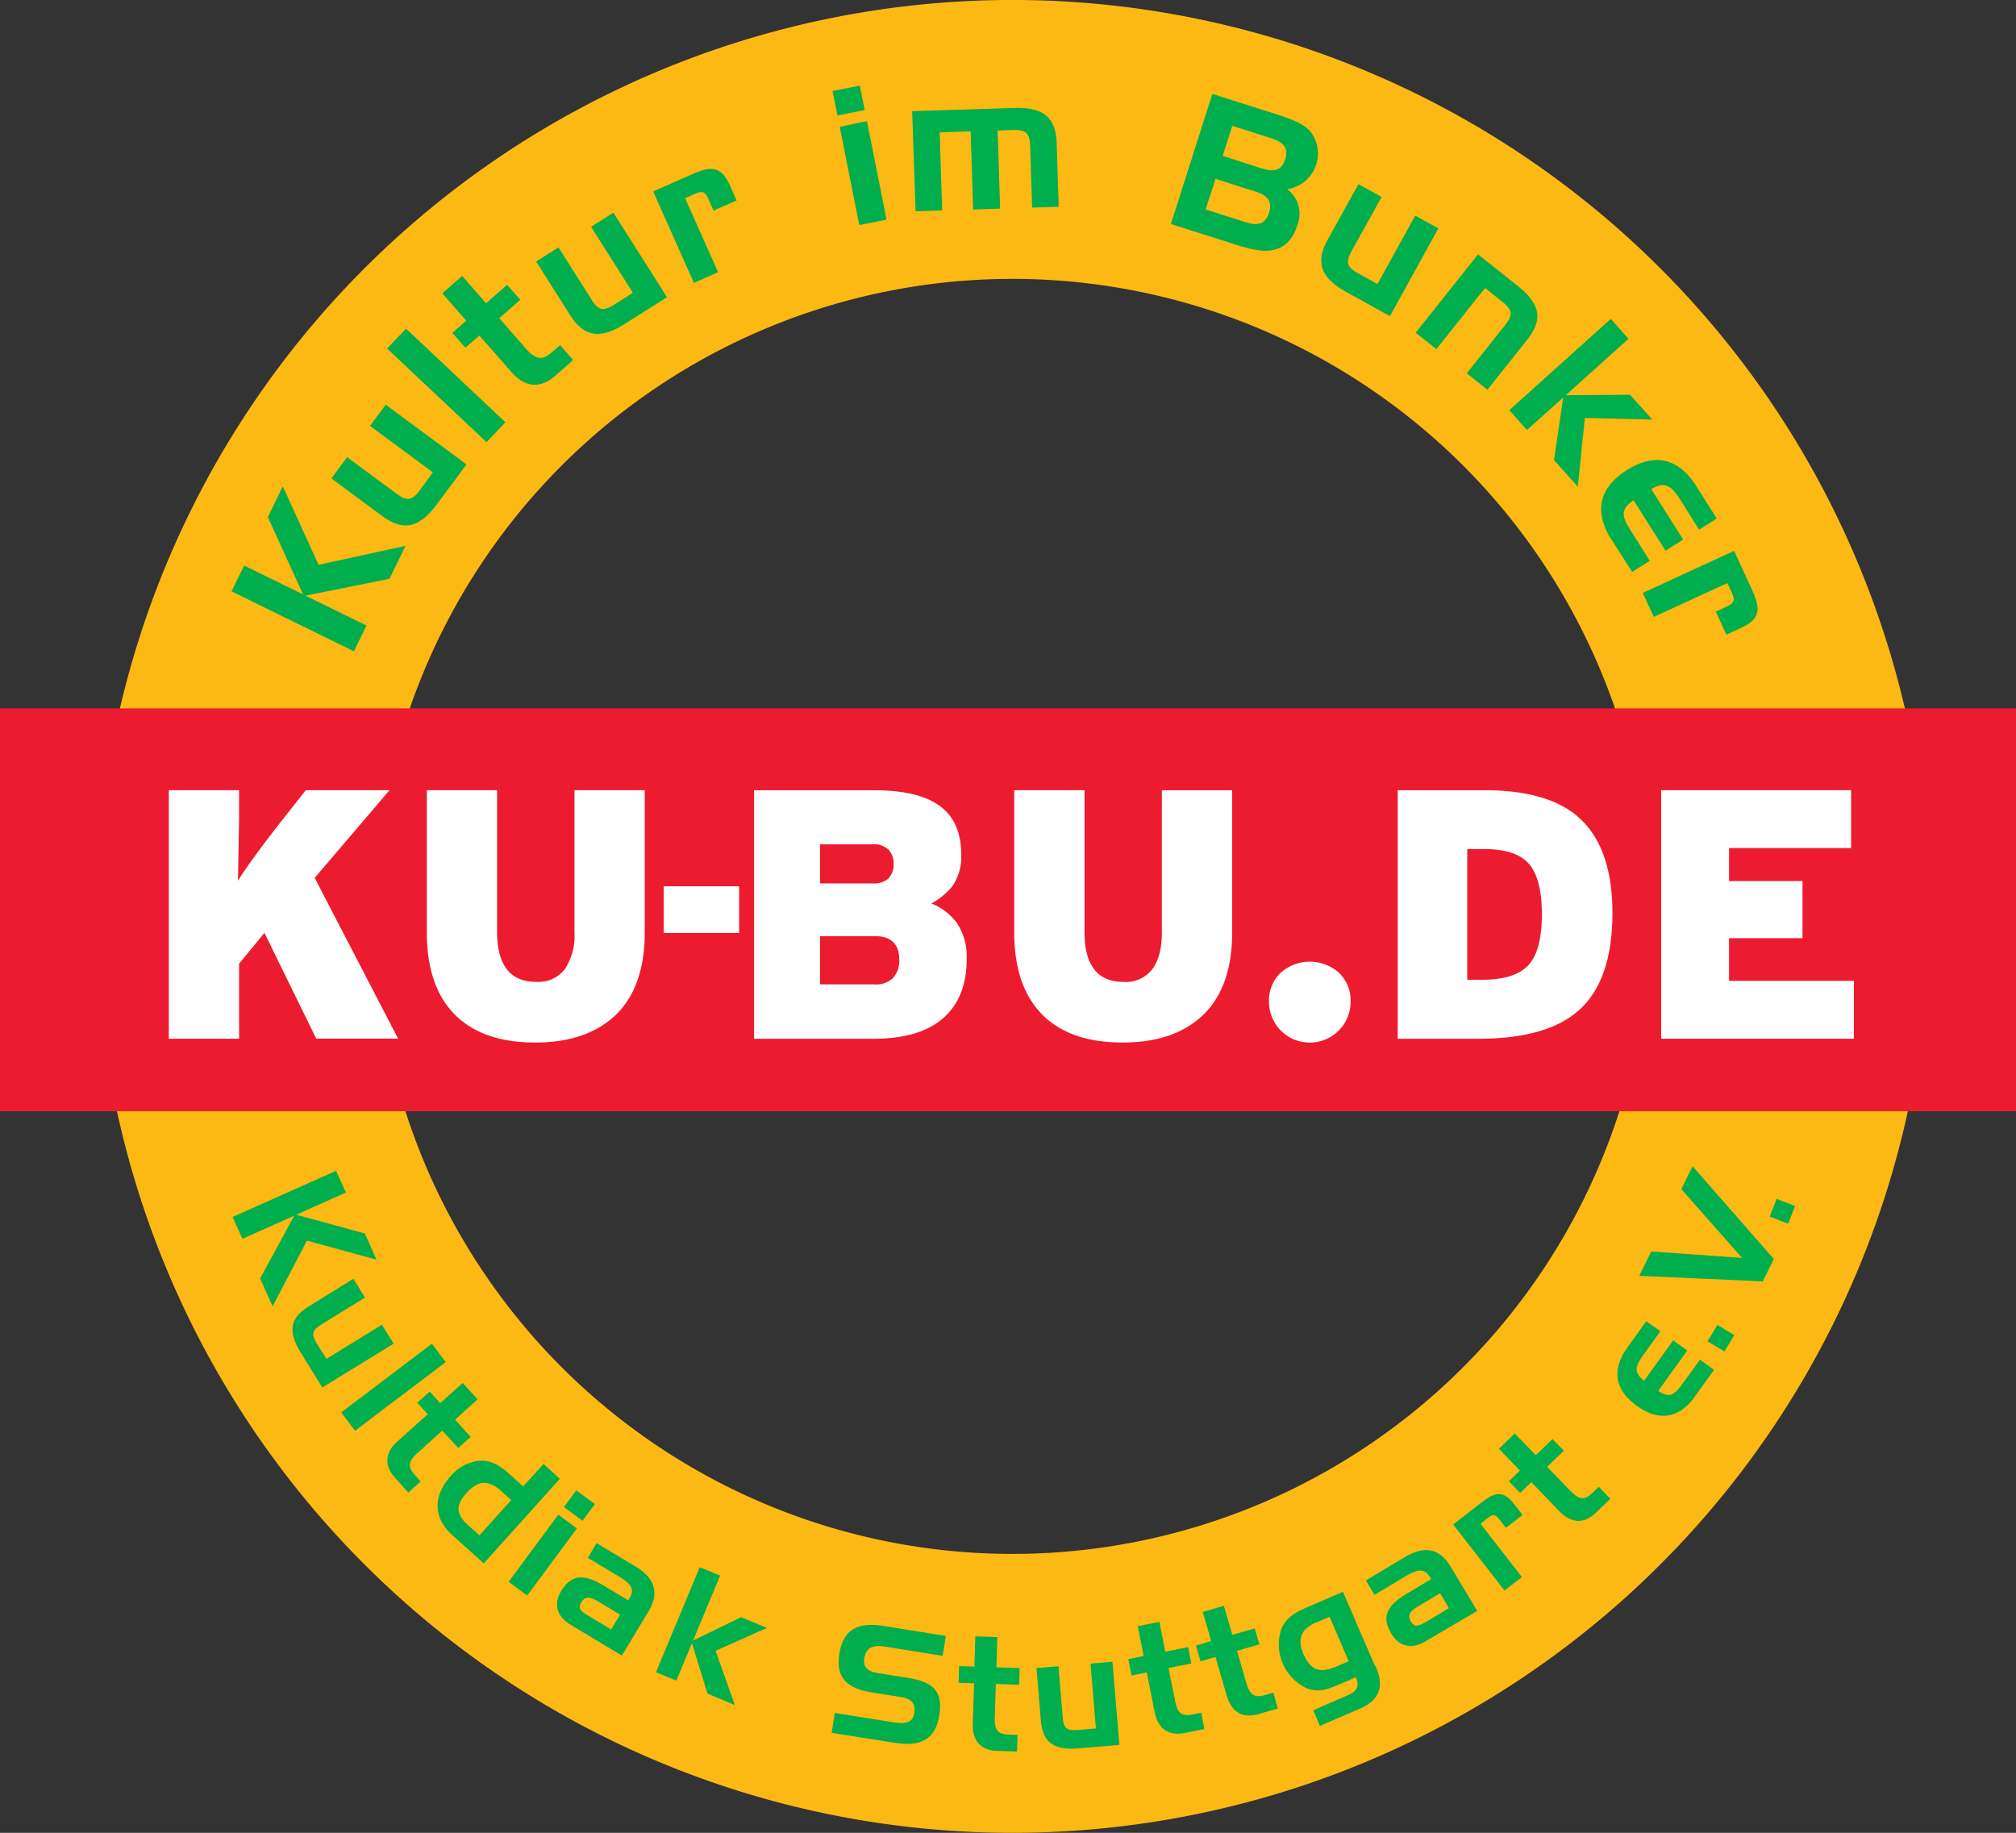
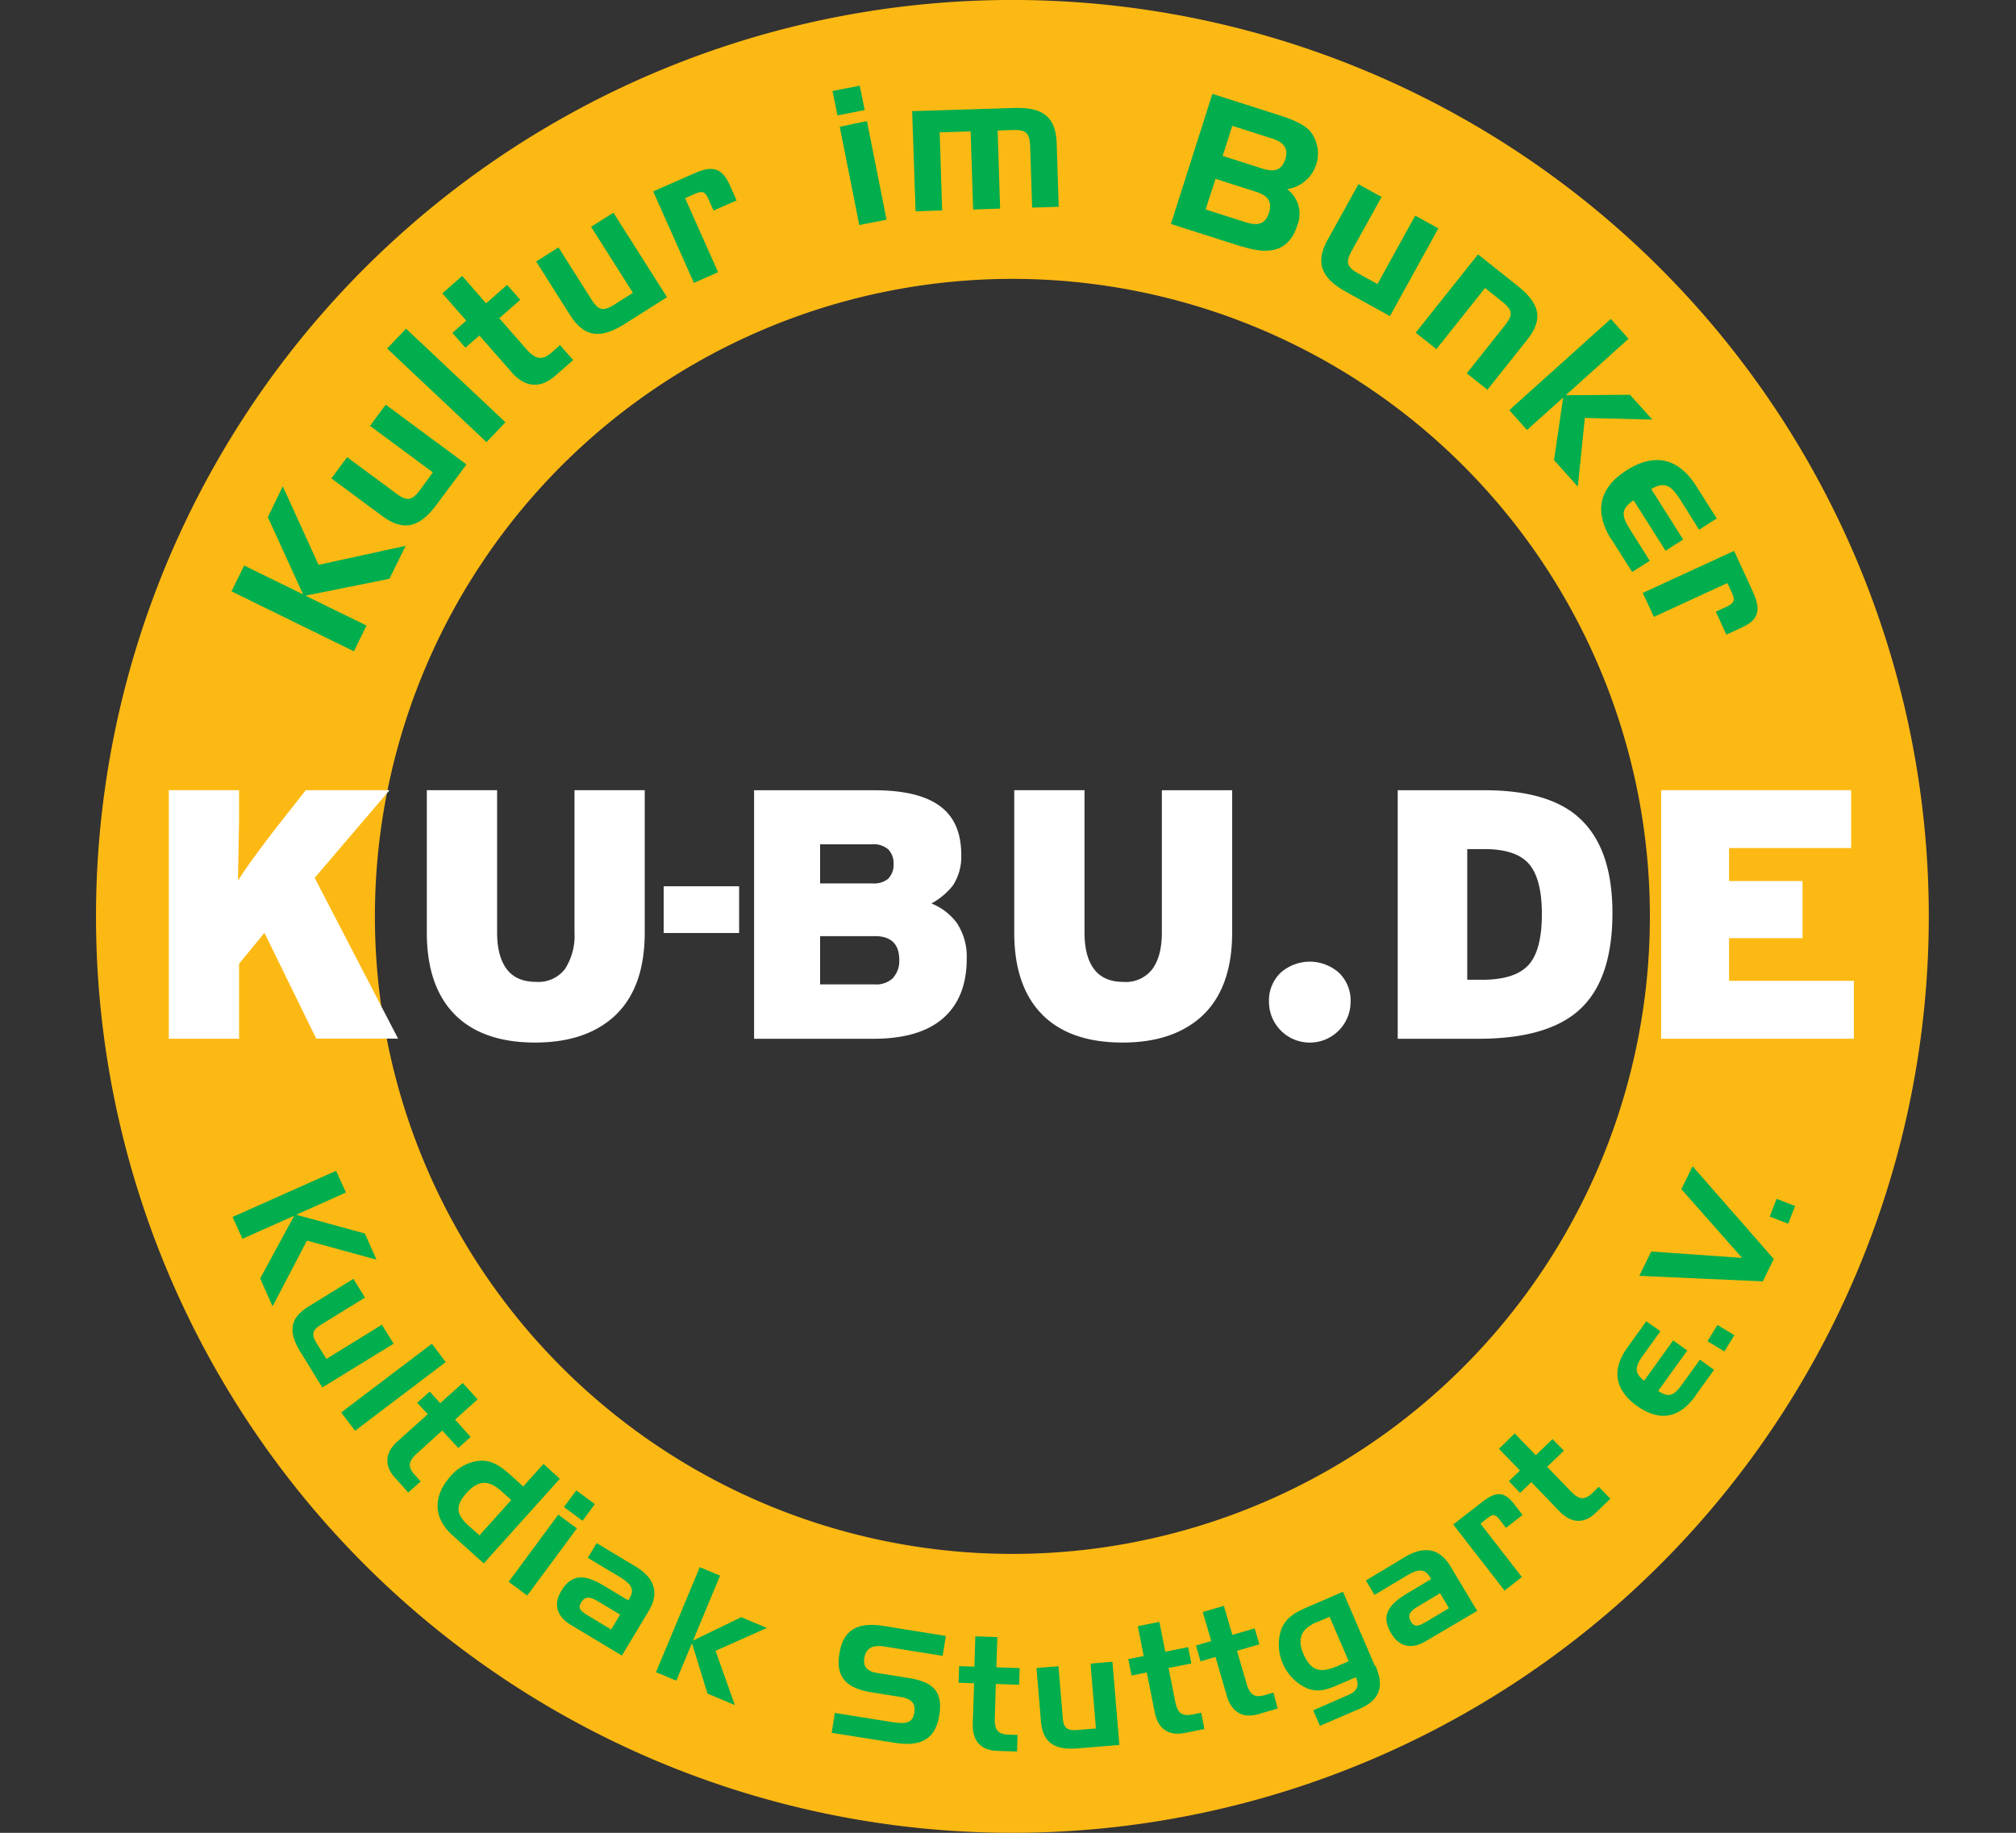
<svg xmlns="http://www.w3.org/2000/svg" viewBox="0 0 405.59 368.73">
  <rect x="0" y="0" width="405.59" height="368.73" fill="#333333" stroke="none" />
  <defs>
    <style>.cls-1,.cls-3,.cls-6{fill:none;}.cls-2{clip-path:url(#clip-path);}.cls-3{stroke:#fdb913;stroke-width:56.11px;}.cls-4{fill:#ed1b2f;}.cls-5{fill:#fff;}.cls-6{stroke:#fff;stroke-width:0.64px;}.cls-7{fill:#00ae4d;}</style>
    <clipPath id="clip-path" transform="translate(-9.8 -28.49)">
      <rect class="cls-1" width="425.2" height="425.2" />
    </clipPath>
  </defs>
  <title>Asset 1@2x5</title>
  <g id="Layer_2" data-name="Layer 2">
    <g id="Layer_1-2" data-name="Layer 1">
      <g class="cls-2">
        <path class="cls-3" d="M213.48,369.16A156.31,156.31,0,1,0,57.17,212.85,156.32,156.32,0,0,0,213.48,369.16Z" transform="translate(-9.8 -28.49)" />
      </g>
-       <polygon class="cls-4" points="0 142.51 0 223.56 405.59 223.56 405.59 142.51 0 142.51 0 142.51" />
      <path class="cls-5" d="M73.11,205.1l15.06-17.64H71.32l-4,5.07q-4,5.07-6.57,8.64c-1.28,1.76-2.31,3.26-3.07,4.5l.22-12.36v-5.85H43.76v50H57.9V222.38L63,216.16l10.42,21.28H89.89L73.11,205.1Zm66.4-17.64H125.38v28.63a12.3,12.3,0,0,1-1.9,7.32,6.71,6.71,0,0,1-5.82,2.61c-2.66,0-4.64-.86-5.92-2.57s-1.93-4.17-1.93-7.36V187.46H95.67v28.63q0,11.35,6.21,17.07,5.58,5.07,15.57,5.07t15.78-5.14q6.28-5.64,6.28-17V187.46Zm63,27a11.82,11.82,0,0,0-5.32-4.21,14.1,14.1,0,0,0,4.28-3.57,10.49,10.49,0,0,0,1.72-6.22q0-6.49-4.07-9.64-4.29-3.34-13.43-3.35H161.51v50h24q9.34,0,14.07-4.17t4.71-12a12.07,12.07,0,0,0-1.82-6.85Zm-13.93-9.25a4.54,4.54,0,0,1-3.32,1H174.79v-7.86h10.42a4.43,4.43,0,0,1,3.36,1.08,4,4,0,0,1,1,2.85,3.9,3.9,0,0,1-1,2.89Zm.93,20a4.92,4.92,0,0,1-3.75,1.32H174.79v-9.71h11q4.93,0,4.93,4.78a5.06,5.06,0,0,1-1.25,3.61Zm68.23-37.74H243.55v28.63q0,4.71-1.89,7.32a6.71,6.71,0,0,1-5.82,2.61c-2.67,0-4.64-.86-5.93-2.57s-1.92-4.17-1.92-7.36V187.46H213.85v28.63q0,11.35,6.21,17.07,5.56,5.07,15.57,5.07t15.78-5.14q6.28-5.64,6.28-17V187.46Zm21.46,36.74a8.83,8.83,0,0,0-11.78,0,7.74,7.74,0,0,0-2.32,5.82,8.21,8.21,0,1,0,16.42,0,7.74,7.74,0,0,0-2.32-5.82Zm48-31.46q-6.14-5.28-18.71-5.28H291v50h16.21q13.71,0,20.13-5.64,6.85-6,6.86-19.64,0-13.41-7-19.42Zm-9.93,29.92q-2.72,2.93-9.28,2.93h-3V199.31h3.43q6.42,0,9,3T320,212.38q0,7.35-2.72,10.28Zm65.48,3.14H357.66v-8.57h14.78V205.74H357.66V199.1h24.56V187.46H344v50h38.77V225.8Z" transform="translate(-9.8 -28.49)" />
      <polygon class="cls-5" points="133.84 178.62 133.84 187.38 148.38 187.38 148.38 178.62 133.84 178.62 133.84 178.62" />
      <polygon class="cls-6" points="133.84 178.62 133.84 187.38 148.38 187.38 148.38 178.62 133.84 178.62 133.84 178.62" />
      <path class="cls-7" d="M56.33,147.43,81,159.52l2.54-5.19-12.27-6,16.88-3.4,3.25-6.63-17.51,3.82-7.2-15.8-3,6.22,7.08,15.52-11.85-5.8-2.54,5.18Zm47.29-25.53-16.22-12-3.16,4.27,12.65,9.35L94.34,127c-1.66,2.25-2.62,2.39-4.78.8l-9.93-7.34-3.16,4.27,10.27,7.6c4.25,3.14,7.49,2.29,10.92-2.35l6-8.06Zm7.87-8.46-20-18.83-3.81,4,20,18.83,3.81-4Zm-10.7-18,2.64,3L106.25,96l6.49,7.39c2.72,3.11,5.83,3.28,8.73.73l3.65-3.2-2.65-3-1.64,1.44c-2,1.79-3.37,1.38-5.21-.72l-5.37-6.13,4.23-3.71-2.65-3-4.23,3.71L102.79,84l-4,3.51L103.6,93l-2.81,2.47ZM144,88.28l-10.79-17-4.49,2.84,8.41,13.28-3.62,2.3c-2.36,1.49-3.31,1.28-4.74-1l-6.61-10.44-4.49,2.84,6.83,10.8c2.83,4.46,6.15,4.84,11,1.75L144,88.28ZM141.21,67l8.2,18.41,4.86-2.16-6.63-14.88,1.71-.77c1.57-.7,2.21-.77,2.94.87l1.06,2.38L158,68.82l-1.37-3.08c-1.53-3.42-3.4-4.06-7.24-2.34L141.21,67Zm46.94,5.63-3.93-19.78L178.74,54l3.93,19.77,5.48-1.08Zm-4.38-22-1-4.91-5.48,1.08,1,4.92,5.47-1.09Zm9.54.2L194,71l5.35-.17-.5-15.71,6.23-.2.5,15.72,5.43-.18-.5-15.71,3-.1c2.82-.09,3.46.62,3.55,3.53l.39,12.08,5.35-.17-.41-12.77c-.17-5.32-2.79-7.3-8.6-7.11l-20.42.64ZM259.77,78.1c5.94,1.89,9.48.61,11.06-4.35a6.18,6.18,0,0,0-2.08-7.21A7.24,7.24,0,0,0,273.48,55c-1.13-1.36-3.26-2.36-6.32-3.34l-13.45-4.28-8.34,26.17,14.4,4.59Zm.71-4.88-8.13-2.59,2-6.16,8.13,2.59c2.44.78,3.32,2.06,2.62,4.25s-2.14,2.69-4.58,1.91ZM257.72,53.8l8,2.56c2.44.78,3.32,2.06,2.65,4.18s-2.13,2.65-4.58,1.87l-8-2.56,1.93-6.05Zm31.72,38.29,9.74-17.66-4.66-2.56-7.59,13.76-3.75-2.07c-2.45-1.35-2.72-2.28-1.42-4.63l6-10.82-4.66-2.56L276.9,76.73c-2.55,4.62-1.29,7.72,3.77,10.51l8.77,4.85Zm17.73-12.45L294.62,95.42l4.16,3.31,9.79-12.3,3.35,2.67c2.37,1.88,2.26,2.82.52,5l-7.55,9.49,4.16,3.31,7.95-10c3.34-4.19,2.69-7.3-2-11l-7.85-6.25Zm26.71,13L313.45,111,317,115l7.29-6.54-1.84,12.6,4.78,5.33,1.42-13.82,13.58.34-4.5-5L324.8,108l12.64-11.35-3.56-4ZM334,137l4.16,6.56,3.55-2.25-3.78-6c-1.85-2.91-2.23-4.3.52-6.18l6.43,10.15,3.55-2.25-6.42-10.15c2.77-1.62,4-.7,5.86,2.18l3.76,6,3.56-2.26-4.16-6.56c-3.58-5.65-8.39-6.68-13.95-3.16s-6.66,8.29-3.08,14Zm24.62,2.34-18.32,8.43,2.23,4.83,14.8-6.81.78,1.7c.72,1.56.8,2.2-.83,3L355,151.55l2.12,4.62,3.06-1.41c3.41-1.57,4-3.45,2.26-7.27l-3.74-8.13Z" transform="translate(-9.8 -28.49)" />
      <path class="cls-7" d="M77.48,264l-20.9,9.32,2,4.39,10.4-4.63-6.84,12.61,2.5,5.62,6.91-13.23,14,3.83-2.35-5.27L69.4,272.87l10-4.47-2-4.4Zm-2.83,43.62L89,298.81,86.62,295l-11.15,6.88-1.87-3c-1.22-2-1-2.77.86-3.94l8.77-5.4-2.33-3.78-9.06,5.59c-3.75,2.31-4.1,5.08-1.58,9.17l4.39,7.11Zm6.58,8.71,18.25-13.82-2.79-3.69L78.44,312.65l2.79,3.68Zm15-7.87-2.49,2.24L95.86,313l-6.1,5.47c-2.56,2.31-2.67,4.9-.52,7.29l2.7,3,2.49-2.23-1.21-1.36c-1.51-1.68-1.18-2.79.55-4.35l5-4.53L102,319.8l2.49-2.23-3.13-3.49,4.53-4.07-3-3.3-4.53,4.07-2.09-2.32ZM107.14,343l15.29-17-3.29-3-4.07,4.53L112.25,325c-2.26-2-4.16-3-6.69-2.54a8.78,8.78,0,0,0-5.1,3c-3.58,4-3.54,8.39.35,11.88l6.33,5.69Zm-.89-5.64-2.25-2c-2.45-2.2-2.63-4-.29-6.56s4.38-2.62,6.94-.33l2,1.8-6.39,7.11Zm9.62,12.12,10-13.51-3.74-2.77-10,13.52,3.74,2.76ZM127,334.44l2.48-3.36-3.74-2.76-2.48,3.36,3.74,2.76Zm2.85,4.46-1.79,3,6.35,3.8c2.4,1.44,3.14,2.56,2,4.39l-.21.36-5-3c-4-2.41-6.5-2.19-8.5,1.14-1.59,2.66-.9,5.11,2,6.83l10.22,6.14,5.41-9c2.13-3.56,1.24-6.59-2.7-8.95l-7.79-4.67ZM128,353.44c-1.39-.84-2-1.41-1.25-2.61s1.7-1.17,3.31-.21l4.49,2.69-1.79,3L128,353.44Zm22.58-9.67-8.8,21.13,4.09,1.7,3.14-7.53,3.13,10.14,5.5,2.3-3.88-10.91,10.34-4.6-5.18-2.16-9.69,4.7,5.44-13.07-4.09-1.7Zm48.87,17.84.64-4-12.43-2c-5.39-.86-8.26.75-9,5.66-.72,4.53,1.32,6.86,6.49,7.69l5.6.89c2.3.37,3.27,1.14,3,3.15s-1.57,2.37-4.09,2l-11.9-1.9-.64,4,12.65,2c5.35.86,8.23-.75,9-5.5s-1.16-6.74-6.19-7.54l-6.3-1c-2-.32-2.86-1.3-2.6-2.93.33-2.08,1.64-2.78,4.13-2.38l11.74,1.88Zm3.31,2.07-.11,3.35,3.12.1-.26,8.19c-.11,3.44,1.68,5.31,4.9,5.41l4,.13.11-3.34-1.82-.06c-2.26-.07-2.84-1.08-2.76-3.41l.21-6.78,4.69.15.1-3.35-4.68-.15.19-6.08-4.43-.15-.19,6.09-3.12-.1ZM235,379.54l-1.39-16.74-4.41.37,1.08,13.05-3.56.3c-2.32.19-2.94-.34-3.12-2.56l-.85-10.26-4.42.37.88,10.61c.36,4.38,2.67,5.95,7.47,5.55l8.32-.69Zm1.8-17.25.65,3.28,3.07-.61,1.59,8c.67,3.38,2.84,4.8,6,4.17l4-.79-.65-3.28-1.79.35c-2.22.44-3-.41-3.45-2.69l-1.33-6.66,4.6-.91-.65-3.29-4.6.92-1.19-6-4.34.87,1.18,6-3.06.61Zm13.6-2.79.94,3.22,3-.88,2.29,7.87c1,3.3,3.25,4.53,6.34,3.63l3.88-1.13L266,369l-1.75.51c-2.17.63-3-.14-3.68-2.38l-1.9-6.52,4.5-1.31-.94-3.21-4.5,1.31-1.7-5.85-4.25,1.24,1.7,5.85-3,.87Zm36,4.1-6.41-14.88-7.4,3.2c-2.55,1.09-4.17,2.24-5,4.31a9.7,9.7,0,0,0,5.14,11.91c2.44.93,4.18.21,6.53-.79l3.3-1.43.12.26c.6,1.41.09,2.56-1.49,3.25L274,372.57l1.35,3.13,8-3.44c4.06-1.76,5-4.51,3.17-8.66Zm-7.34,0c-3.48,1.5-5.44,1.23-7-2.31-.83-1.94-.86-3.38.12-4.74a6.86,6.86,0,0,1,3-1.88l2.11-.91,3.85,8.93-2.11.91Zm5.49-17.24,1.78,3,6.35-3.81c2.4-1.44,3.73-1.57,4.83.26l.22.35-5,3c-4,2.41-5,4.7-3,8,1.59,2.65,4.08,3.21,6.95,1.48L307,352.57l-5.41-9c-2.13-3.55-5.23-4.19-9.16-1.83l-7.79,4.68Zm12,8.47c-1.4.84-2.18,1.08-2.9-.12s-.23-2.05,1.38-3l4.49-2.69,1.79,3-4.76,2.85Zm5.63-19.62,10.31,13.27,3.5-2.72-8.33-10.72,1.23-1c1.14-.88,1.63-1.07,2.55.11l1.33,1.72,3.35-2.6-1.72-2.22c-1.91-2.47-3.56-2.61-6.33-.45l-5.89,4.57Zm11.12-8.79,2.33,2.41,2.25-2.17,5.68,5.9c2.4,2.47,5,2.5,7.3.26l2.92-2.81-2.33-2.41-1.3,1.26c-1.63,1.57-2.75,1.28-4.37-.39l-4.71-4.89,3.37-3.25L322.15,318l-3.37,3.25-4.23-4.38-3.19,3.08,4.23,4.38-2.25,2.17Zm37.56-17.1,3.78-5.25-2.84-2.05-3.45,4.78c-1.68,2.33-2.63,3.06-4.94,1.51l5.85-8.12-2.84-2.05-5.85,8.12c-2.12-1.64-1.8-2.9-.14-5.2l3.43-4.76-2.85-2-3.78,5.25c-3.26,4.52-2.56,8.57,1.89,11.77s8.48,2.58,11.74-1.95Zm2.46-11,3.41,2.05,2-3.28-3.41-2.05-2,3.28Zm11.15-12.08,2.19-4.47-16.34-18.66-2.26,4.61,12.21,13.83L342,280.27l-2.4,4.89,24.94,1.12Zm1.37-13,3.72,1.44,1.38-3.57-3.71-1.44-1.39,3.57Z" transform="translate(-9.8 -28.49)" />
    </g>
  </g>
</svg>